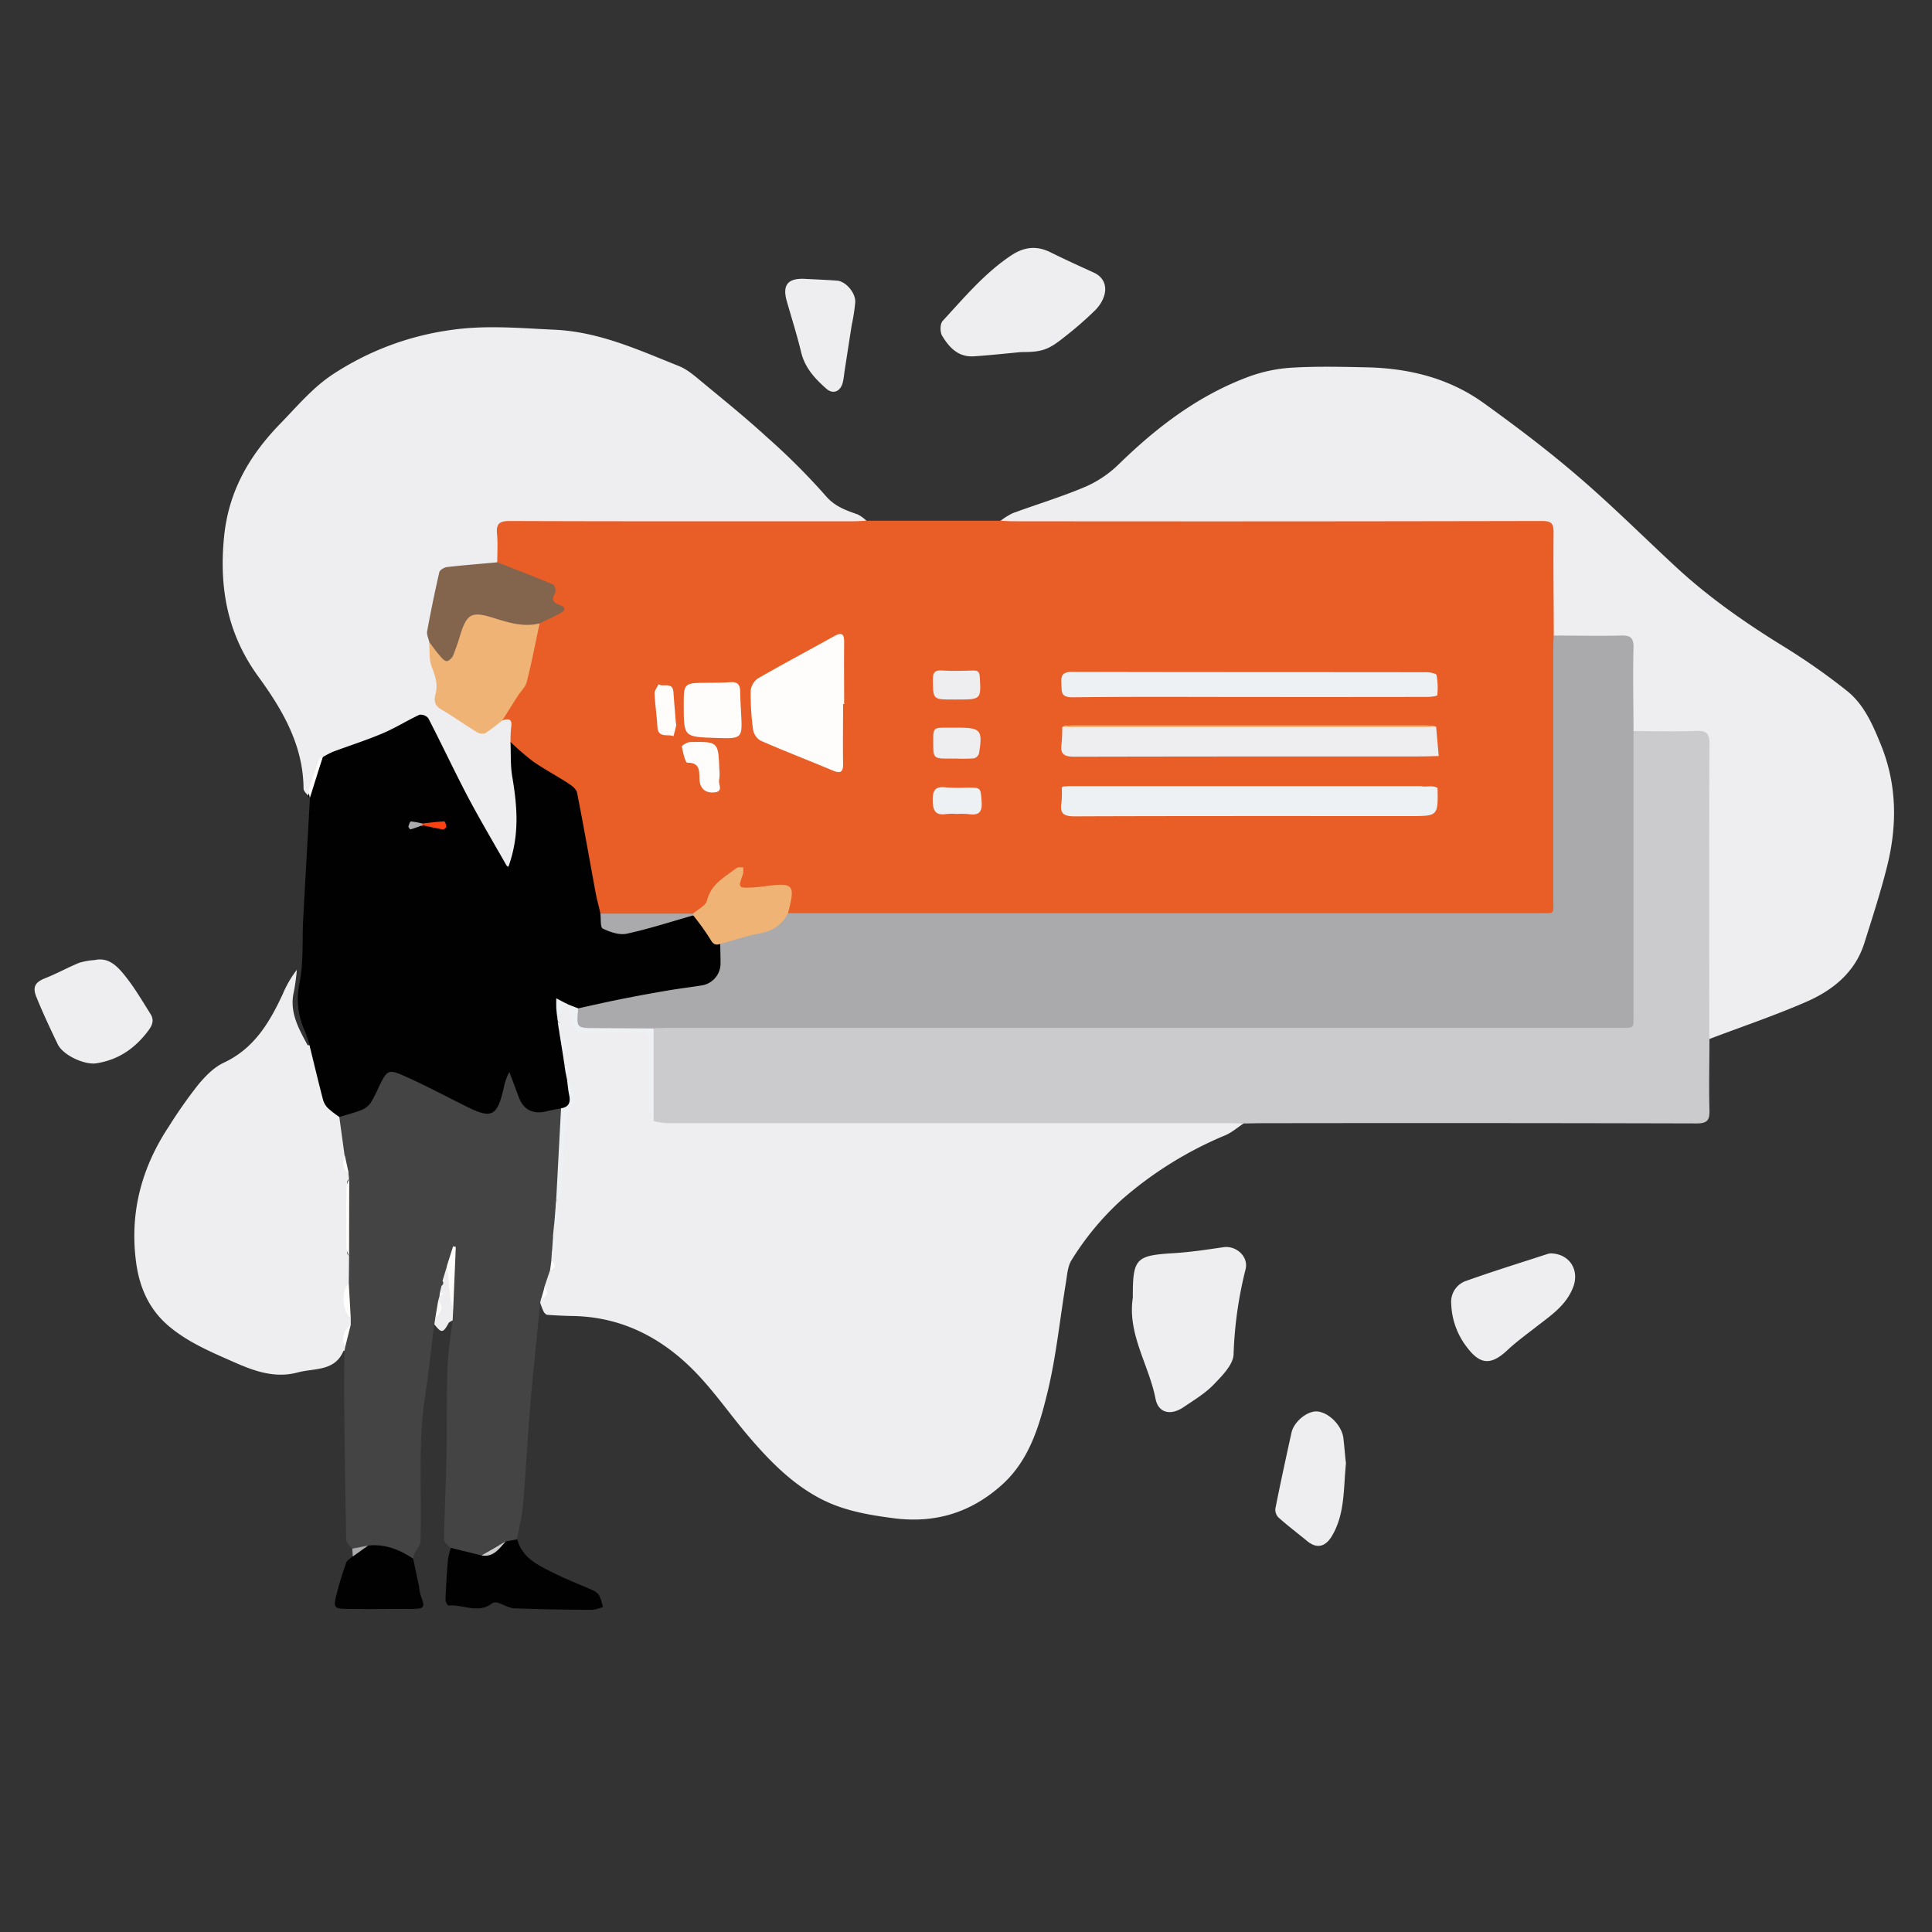
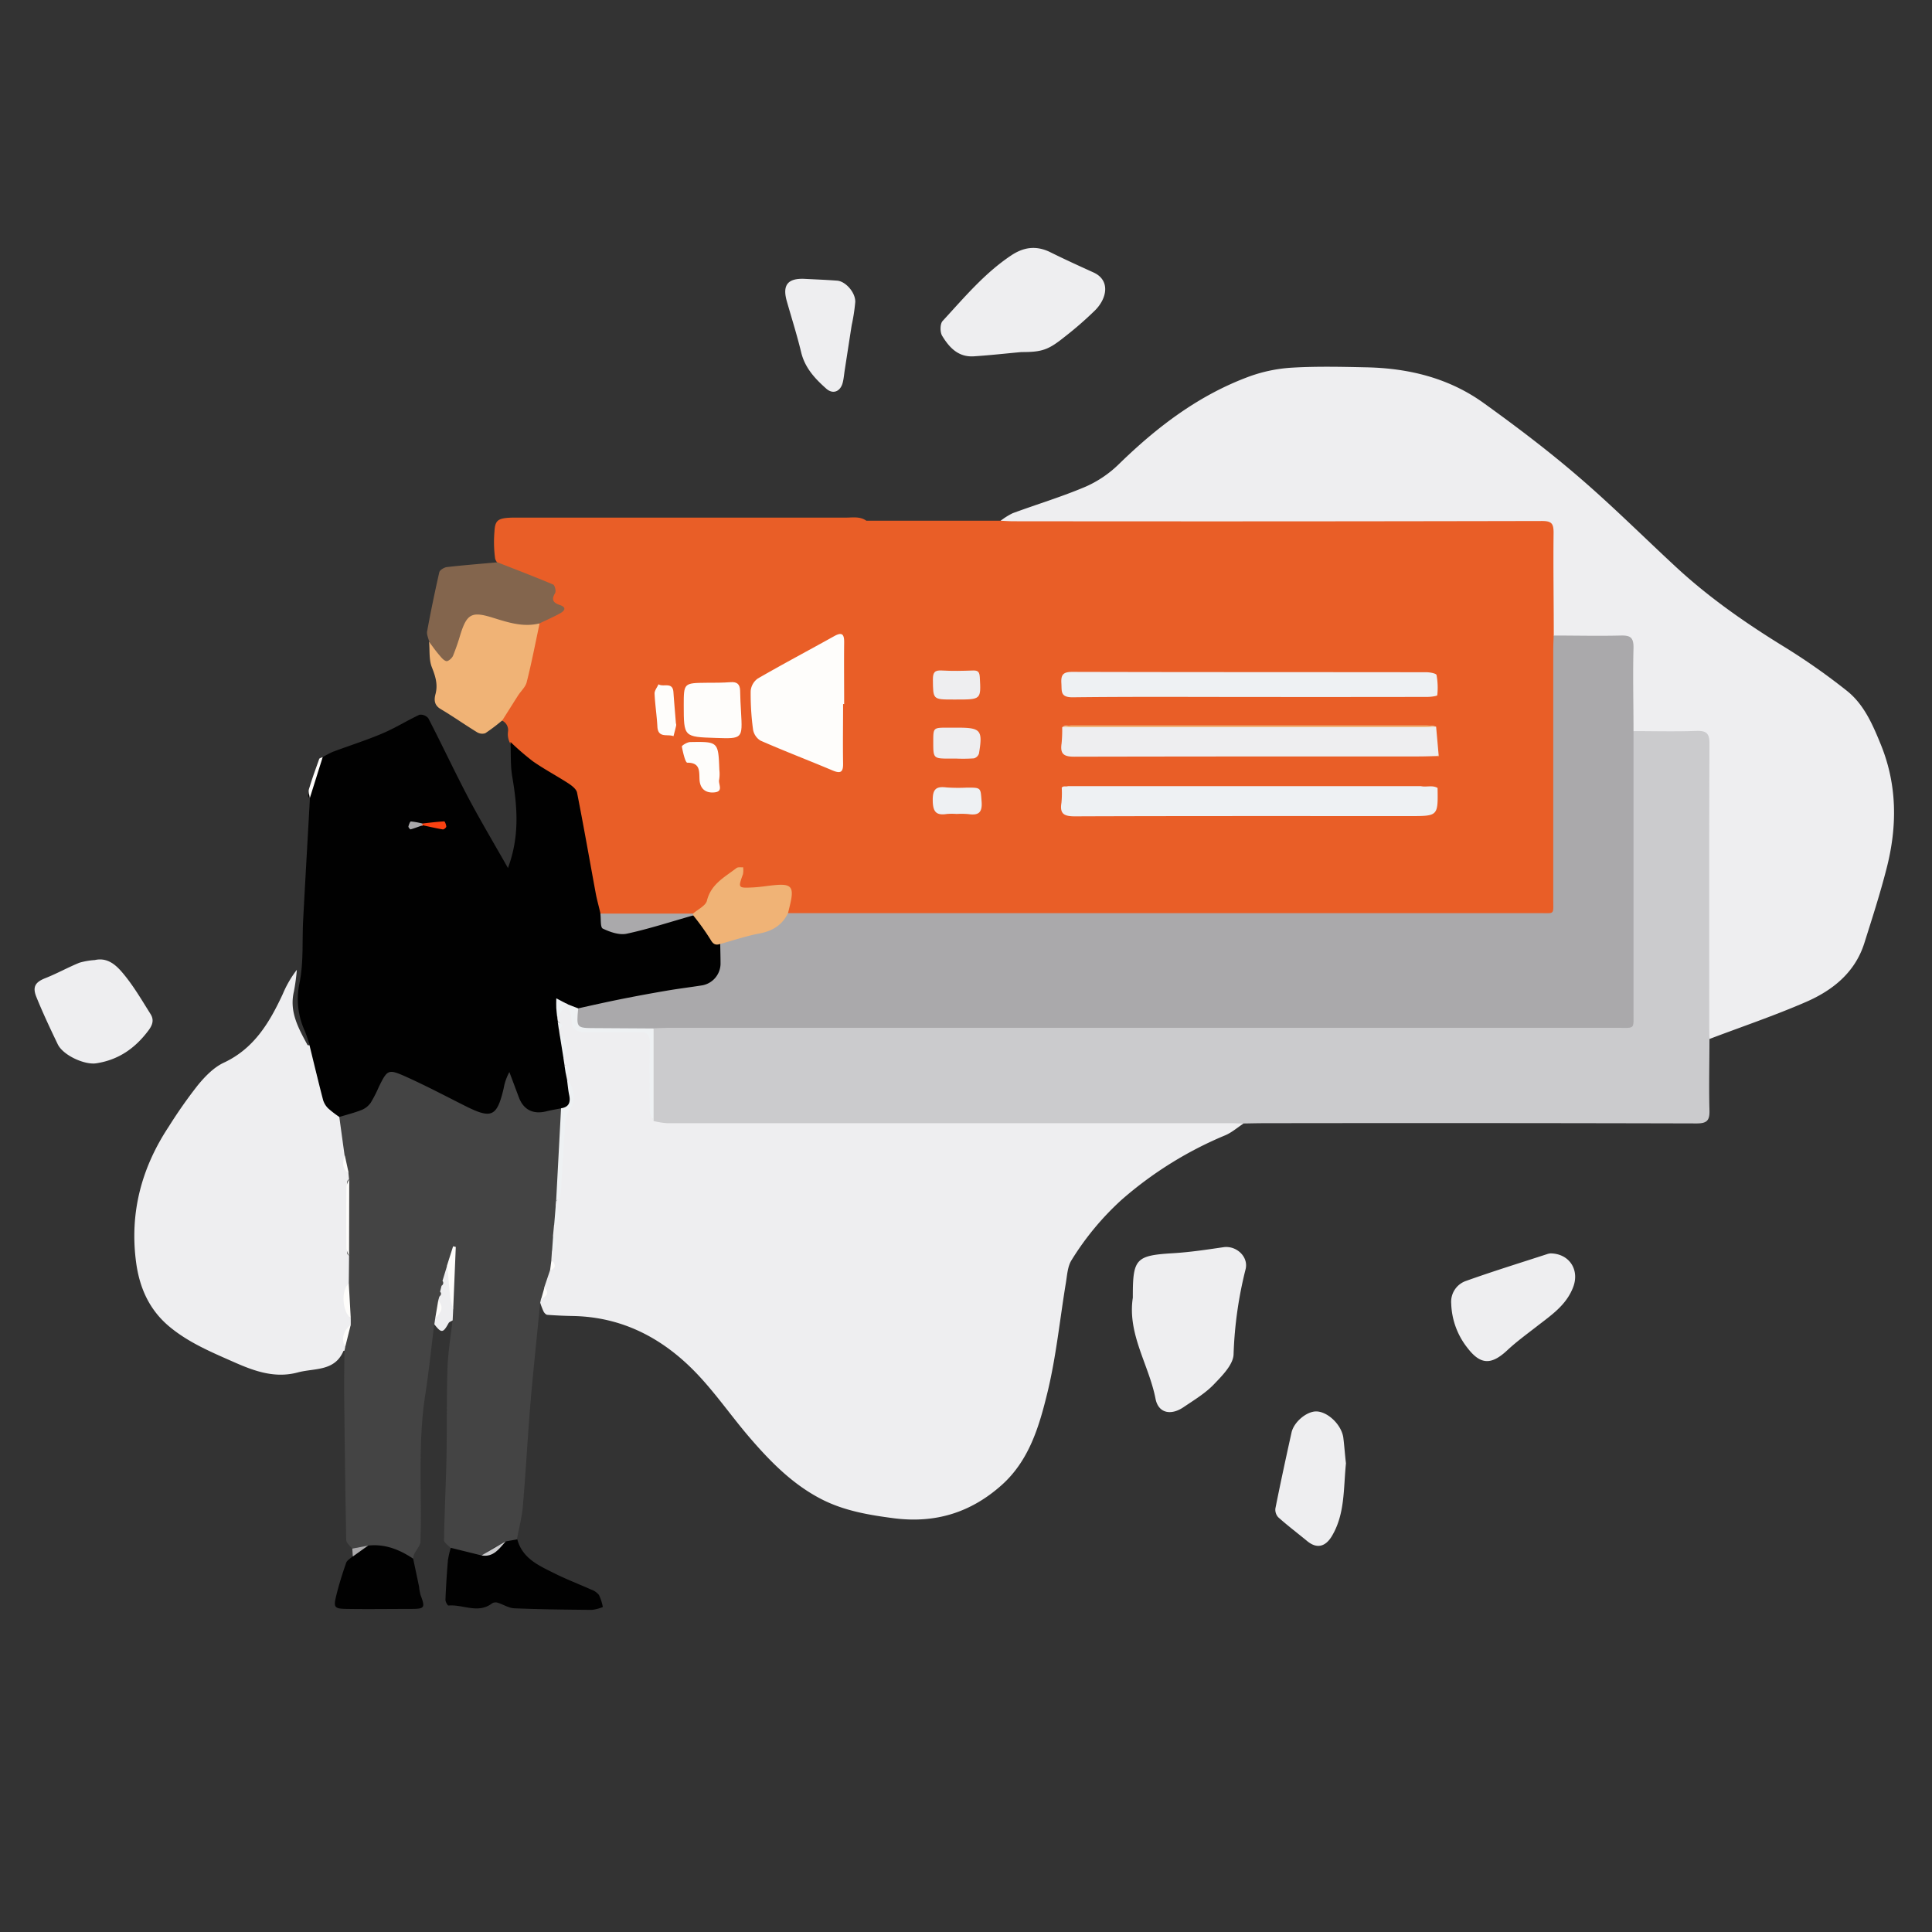
<svg xmlns="http://www.w3.org/2000/svg" viewBox="0 0 600 600" width="600" height="600">
  <rect x="0" y="0" width="600" height="600" fill="#333333" stroke="none" />
  <defs>
    <style>.cls-1{fill:#e95e27;}.cls-2{fill:#eeeef0;}.cls-3{fill:#cbcbcd;}.cls-4{fill:#010101;}.cls-5{fill:#444;}.cls-6{fill:#aaa9ab;}.cls-7{fill:#eef1f3;}.cls-8{fill:#fefdfb;}.cls-9{fill:#f0b376;}.cls-10{fill:#83654d;}.cls-11{fill:#fa4111;}</style>
  </defs>
  <g id="aktuelles">
    <path class="cls-1" d="M269.06,161.72h41.69c1.7-1.08,3.63-1,5.53-1q80.48,0,161,0c5.56,0,6.24.67,6.23,6.16,0,10.18.16,20.37-.09,30.56.24,9.08.08,18.16.09,27.24q0,27.24,0,54.48c0,4.68-.82,5.42-5.51,5.54-1.12,0-2.24,0-3.36,0H252.24a27.05,27.05,0,0,1-6.36-.32c-2.16-.73-1.46-2.44-1.27-3.93.55-4.18-.18-5.05-4.38-4.62a57.85,57.85,0,0,1-8,.59c-4-.16-4.39-.66-3-4.28a1.59,1.59,0,0,0,0-1.62c-3.41,2.24-7,4.07-8.32,8.4-1,3.17-2.78,5.65-6.61,5.61-7.81.22-15.61.12-23.4.13a12.34,12.34,0,0,1-4-.39c-1.69-.76-1.93-2.39-2.19-3.91-1.88-11-5.15-21.76-6.22-32.92a3.72,3.72,0,0,0-2.73-3.44c-7.28-2.46-12.43-7.71-17.37-13.25a5.87,5.87,0,0,1-.62-3.56,3.25,3.25,0,0,0-2-3.47,6.16,6.16,0,0,1,2.06-6c5.33-4.54,6.6-10.84,7.91-17.18.46-2.28.5-4.63,1.22-6.86,1.32-1.46,3.35-1.71,4.9-2.83,1.24-.9,2.3-1.63.39-2.91a2.39,2.39,0,0,1-1.08-2.92c.74-2.16-.37-3.1-2.21-3.71-4.47-1.49-8.46-4.11-12.91-5.64a3.06,3.06,0,0,1-2.29-2.24,38.08,38.08,0,0,1-.2-8.4c.18-3.24,1-4,4.38-4.23.9-.06,1.8-.05,2.69-.05q51.1,0,102.19,0C265,160.72,267.17,160.36,269.06,161.72Z" />
    <path class="cls-2" d="M386.17,348.94c-1.87,1.22-3.6,2.75-5.62,3.62a117.18,117.18,0,0,0-32.24,20.06,86.89,86.89,0,0,0-15.52,18.71c-1.23,1.93-1.37,4.63-1.76,7-1.87,11.29-3,22.76-5.67,33.85-2.56,10.54-5.63,21.27-14.26,29-9.52,8.51-20.47,11.95-33.32,10.35-7.72-1-15.26-2.26-22.2-5.71-9.16-4.57-16.25-11.78-22.83-19.44-5.66-6.59-10.61-13.84-16.62-20.07C205.81,415.6,193.29,409,178,408.7c-2.65-.05-5.3-.16-8-.37-.43,0-1-.62-1.21-1.08a21.66,21.66,0,0,1-1-2.61,1.67,1.67,0,0,1,0-1.35,4.74,4.74,0,0,0,1.12-3.73,14.3,14.3,0,0,1,1.43-4.92,3.42,3.42,0,0,0,.5-3.73,4.09,4.09,0,0,1,.2-2.35c1.19-1.58.95-3.28.44-5a5.19,5.19,0,0,1,.19-3c1.39-2,.9-4.15.59-6.3a3.58,3.58,0,0,1,.29-1.58c1.42-3.05.73-6.39,1.08-9.56a81.63,81.63,0,0,0,.94-12.32c-.11-2.7.16-5.17,1.95-7.56s.31-4.91-.56-7.31a3.52,3.52,0,0,1-.39-2c.29-1.15.49-2.28-.76-3.06a2.12,2.12,0,0,1-.38-2.17c1.45-2.69.84-5.08-1.11-7.26a1.79,1.79,0,0,1-.22-1.3,2.43,2.43,0,0,0,0-3.13,3.36,3.36,0,0,1-.06-1.48c.5-1.66.19-3.88,2.81-4.08a2.09,2.09,0,0,1,1,.54,4.67,4.67,0,0,1,1.61,3.9c-.12,2.84,1.43,3.73,4,3.73,5.16,0,10.31,0,15.47,0,4.1,0,4.72.64,4.75,4.67.06,6.5,0,13,0,19.51,0,1.28-.38,2.79,1.35,3.43,2.08.68,4.23.45,6.34.45q84.68,0,169.36,0C381.93,347.76,384.29,347.15,386.17,348.94Z" />
    <path class="cls-2" d="M482.54,197.45c0-10.64-.19-21.29-.06-31.93,0-2.86-.52-3.72-3.61-3.72q-82,.18-164.1.08c-1.34,0-2.68-.1-4-.16a20.73,20.73,0,0,1,3.73-2.34c7.54-2.78,15.27-5.1,22.65-8.24a34.93,34.93,0,0,0,10.41-7.08c11.88-11.57,24.86-21.44,40.56-27.19a47,47,0,0,1,13.33-2.7c7.66-.44,15.36-.26,23-.09,13.1.28,25.54,3.34,36.28,11.06,10.12,7.28,20.11,14.84,29.58,23,10.42,8.95,20.17,18.68,30.24,28s21.34,17.2,33.06,24.43a201.94,201.94,0,0,1,20,14c5.26,4.2,7.95,10.41,10.46,16.57,5.15,12.59,5.17,25.48,1.86,38.42-2,7.86-4.5,15.6-6.95,23.35-2.89,9.12-9.82,14.64-18.08,18.24-9.81,4.27-20,7.71-30,11.51-1.64-1.66-1.16-3.78-1.16-5.74q0-41.16,0-82.32c0-6.4,0-6.4-6.48-6.41-3.92,0-7.84,0-11.76,0-1.45,0-2.93.06-4.22-.8-1.23-1.4-1-3.13-1.06-4.78,0-6.59,0-13.18,0-19.76,0-4-.27-4.22-4.14-4.26-5-.05-10,0-15.07,0C485.41,198.51,483.78,198.73,482.54,197.45Z" />
-     <path class="cls-2" d="M269.06,161.72c-1.34.06-2.68.16-4,.16-35.6,0-71.19.06-106.79-.08-3.39,0-4.2,1-3.91,4.1.27,2.88.07,5.81.07,8.72-4.07,1.69-8.45,1.88-12.73,2.15-3.05.19-4.35,1.28-4.82,4.21-.61,3.85-1.61,7.64-2.6,11.41a13.36,13.36,0,0,0-.48,6.61c.07,3.8.37,7.53,2.34,11,.85,1.5.48,3.27.12,4.92-.56,2.57.37,4.29,2.73,5.43a39.46,39.46,0,0,1,7.58,4.9c2.19,1.76,4.05,2,6.21.1a5.36,5.36,0,0,1,3.24-1.62c2-.7,3.13-.43,2.73,2.11a39,39,0,0,0-.2,4.6c.91,7.88,2.18,15.71,3,23.6.45,4.62-1.26,9.06-2.17,13.54-.41,2-1.85,2.08-3.3,0a106.4,106.4,0,0,1-8.1-13.14c-4.73-9.25-9.1-18.7-14-27.87-2.19-4.08-2-3.82-6.23-2-8,3.47-15.32,8.5-24.2,9.71a6.28,6.28,0,0,0-2.73,1.24,46.91,46.91,0,0,0-4.34,11.37,3,3,0,0,1-.15.94c-.72-1-2.06-2-2.06-2.92-.08-13.36-6.43-24.3-13.86-34.53C70.72,197.18,68,182.86,69.58,166.75c1.39-14.13,7.78-25.13,17.19-34.9C92,126.49,96.9,120.6,103,116.5a88.58,88.58,0,0,1,36.92-14c10.83-1.6,21.48-.6,32.29-.1,13.94.64,26.12,6.3,38.6,11.27,2.71,1.07,5.07,3.2,7.38,5.1,6.7,5.55,13.45,11,19.87,16.89a205.79,205.79,0,0,1,18.29,18.24c2.91,3.44,6.35,4.56,10.09,5.89A11,11,0,0,1,269.06,161.72Z" />
    <path class="cls-3" d="M507.28,227.05c6.49,0,13,.18,19.47-.06,3.18-.11,4.16.74,4.14,4-.13,29.09-.07,58.17-.07,87.26,0,1.45,0,2.9.07,4.36,0,7.38-.2,14.77,0,22.15.1,3.19-.75,4.14-4,4.13q-67.16-.17-134.32-.07c-2.12,0-4.25.06-6.38.09-1.34,0-2.68-.09-4-.09q-87.51,0-175,0a25.9,25.9,0,0,1-4.16-.66,3.74,3.74,0,0,1-.53-2.23c0-8.32,0-16.65,0-25a2.76,2.76,0,0,1,.53-1.87c2.14-1.42,4.56-.93,6.88-.93q107.49,0,215,0h74.35c1.23,0,2.47-.05,3.7,0,2.22,0,3.33-.93,3.26-3.22,0-1.12,0-2.24,0-3.36q0-39.36,0-78.71C506.17,230.85,505.71,228.74,507.28,227.05Z" />
    <path class="cls-4" d="M100.21,235.14a27.37,27.37,0,0,1,3.17-1.66c5.09-1.91,10.3-3.55,15.3-5.67,4-1.68,7.66-4,11.59-5.84a3.06,3.06,0,0,1,2.75,1.1c4.14,8,8,16.24,12.19,24.24,3.89,7.36,8.16,14.53,12.54,22.26,3.67-9.87,2.93-19,1.34-28.34-.61-3.53-.39-7.2-.55-10.81a82.32,82.32,0,0,0,6.94,6c3.53,2.47,7.37,4.49,11,6.84,1.1.72,2.51,1.79,2.73,2.9,2.06,10.42,3.88,20.88,5.81,31.32.39,2.09,1,4.14,1.45,6.21,2,5.53,4.12,6.64,10.11,5.1,4.75-1.21,9.63-2,14.11-4.13,1.37-.65,2.89-.21,4.27-.71,2.9.27,4.12,2.6,5.22,4.71a9.9,9.9,0,0,0,4.31,4.74c1.3,6.7.32,10-3.7,12.44a4.75,4.75,0,0,1-1.8.86c-12.62,1.53-25,4.43-37.34,7.26a4.27,4.27,0,0,1-1.67,0c-1.48-.3-2.53-1.38-3.78-2.12l-.1-.15-.18,0c-1.38-.22-2.43,0-2.41,1.74a4.73,4.73,0,0,1-.44,2.56l.15,1.23c1.26.73.9,1.69.38,2.67l.19,1.35a8.89,8.89,0,0,1,1.19,7.4l.33,2.1c1.24.74.85,1.74.42,2.74l.39,1.89c1.06,1.62,1,3.54,1.35,5.34.37,2.08-.87,3.3-2.73,4-2.84.38-5.49,1.69-8.55,1.18a6.54,6.54,0,0,1-5.65-4.51c-.74-2-1.46-4-2.55-6.61-.64,2.69-1,4.84-1.71,6.89-1.59,4.62-3.94,5.86-8.46,4.1-6.26-2.43-12.09-5.8-18.1-8.76-8.58-4.23-8.69-4.33-12.93,4.21-2.46,4.95-7.14,5.09-11.51,6.12-4-1.61-6.22-4.2-6.25-8.87,0-3.55-1.47-7-2.64-10.38-.38-1.1-1.24-2.24-.17-3.44-.55-1.57-1-3.17-1.67-4.71A23.74,23.74,0,0,1,93,305.35c1.33-6.37.8-13.11,1.15-19.69.67-12.6,1.4-25.2,2.1-37.79h-.08c-1-.63-.14-1.4,0-1.9C97.51,242.35,99,238.81,100.21,235.14Z" />
    <path class="cls-5" d="M105.45,346.87c2.34-.72,4.73-1.31,7-2.22a6.4,6.4,0,0,0,2.72-2.25,40.37,40.37,0,0,0,2.44-4.77c2.69-5.48,2.91-5.74,8.59-3.19,6.22,2.8,12.26,6,18.36,9.06,8.13,4.07,9.79,3.31,11.87-5.56a16.2,16.2,0,0,1,1.76-5c1,2.66,2,5.32,3,8,1.47,3.75,4.42,5.19,8.45,4.2,1.5-.37,3-.63,4.56-.93,1.28,3.33.73,6.82.43,10.17-.46,5.19-.83,10.38-1.18,15.57-.08,1.1.16,2.26-.78,3.14l-.11,1.25c.16,2.07.74,4.18-.5,6.14l-.31,3.23c.41,1.65.76,3.3-.34,4.85l-.18,2.61c1.14,1.31.27,2.37-.45,3.44l-1.76,5.21c.53,1.42-.1,2.51-1,3.54l-.27,1.3c-1,10.34-2.12,20.67-3,31-.89,10.69-1.46,21.41-2.37,32.1-.3,3.46-1.21,6.86-1.84,10.29-1,1-2.41,1.06-3.68,1.4-3.26.31-5.52,2.4-7.86,4.37-3.64.72-6.51-.82-9.11-3.14-.71-.81-2.05-1.63-2-2.43.14-8.58.6-17.15.77-25.73.19-9.18,0-18.36.31-27.53.17-5,1-10,1.57-14.94-1-1.09-.27-2.34-.33-3.52.12-5.28-.12-10.57.17-15.85a9.25,9.25,0,0,1-.51,2.26,29.91,29.91,0,0,0-1.44,4.63,16,16,0,0,0-.45,1.81,13.92,13.92,0,0,1-.34,1.8,12.12,12.12,0,0,0-.38,1.79q-.08.7-.21,1.41c-.44,1.75-.69,3.55-1.09,5.31-.18.66-.32,1.35-1.11,1.58-.92,7.31-1.65,14.64-2.78,21.9-2.36,15.1-1,30.29-1.48,45.43,0,1.4-1.36,2.74-2,4.13a5.38,5.38,0,0,0-.25,1.35c-1.47.33-2.57-.62-3.75-1.16A19.73,19.73,0,0,0,114.19,481c-1.59-.21-3.19.85-4.78,0-.65-.9-1.87-1.8-1.88-2.72-.31-15.56-.49-31.12-.66-46.69,0-4,.07-8.06.11-12.09a1.65,1.65,0,0,1-.67-1.34c.16-2.42,1.34-4.59,1.61-7-.06-.72,0-1.44-.08-2.16-1-3.47-.36-7-.6-10.55-.12-2.89-.1-5.78,0-8.68.13-7.59,0-15.18,0-22.77a14.3,14.3,0,0,1,0-2.36,10,10,0,0,0-1.25-5.85C104.29,354.89,103.75,350.93,105.45,346.87Z" />
    <path class="cls-2" d="M108.41,390l-.09,8.64c-1.18,3.68-1.61,7.31.61,10.79v2c-1.32,2.1-2.68,4.19-1.71,6.86l-.24,1.2c-.11,0-.29,0-.32.06-2.72,6.42-9,5.29-14.13,6.66-7.14,1.93-13.54-.38-20-3.25-7-3.09-13.94-6-19.87-10.92-6.28-5.21-9.33-12.07-10.39-20-2.06-15.4,1.68-29.4,10.19-42.24a147.71,147.71,0,0,1,9-12.81c2.23-2.71,4.93-5.5,8-6.94,9.47-4.41,14.25-12.51,18.36-21.35a33.26,33.26,0,0,1,4.37-7.52,65.38,65.38,0,0,1-.91,6.72c-1.5,6.31,1.41,11.43,4.21,16.61.07.12.42.1.64.14,1.39,5.67,2.74,11.36,4.22,17a6.12,6.12,0,0,0,1.62,2.61,32.44,32.44,0,0,0,3.41,2.62q.81,6,1.64,11.95c.12,1.9.13,3.82,1.2,5.51l.17,1.88a1.16,1.16,0,0,0-.58,1.11c0,7.28,0,14.57,0,21.85C107.9,389.58,108.18,389.74,108.41,390Z" />
    <path class="cls-2" d="M351.81,403v-.67c0-11.48,1.05-12.45,12.59-13.14,5.2-.32,10.38-1.1,15.55-1.86,4-.59,7.85,2.95,6.88,6.84a123.93,123.93,0,0,0-3.73,26.4c-.09,3.23-3.58,6.72-6.2,9.44s-6.12,4.82-9.34,7c-3.91,2.66-7.82,1.89-8.7-2.61C356.81,423.83,350.07,414.33,351.81,403Z" />
    <path class="cls-2" d="M317.17,109.34c-5,.46-9.85,1-14.72,1.32s-7.68-2.78-9.86-6.38c-.69-1.14-.67-3.71.15-4.6,6.65-7.2,12.95-14.78,21.24-20.32,4-2.69,7.92-3.16,12.27-1s8.87,4.22,13.34,6.25c5.23,2.37,4.28,7.93.56,11.7a110.36,110.36,0,0,1-9.58,8.35C325.48,108.75,323.51,109.34,317.17,109.34Z" />
    <path class="cls-2" d="M29.46,298.15c4-.91,6.67,1.67,8.7,4.08,3.27,3.89,5.87,8.36,8.59,12.69,1.07,1.7.75,3.24-.64,5.09-4.15,5.55-9.3,9.15-16.22,10.21-3.66.56-10.41-2.53-12-6-2.31-4.81-4.59-9.65-6.59-14.59-1.32-3.24-.26-4.66,2.81-5.87,3.59-1.42,7-3.33,10.56-4.78A22.5,22.5,0,0,1,29.46,298.15Z" />
    <path class="cls-2" d="M481.58,389.25c5.83.11,9,5.13,7,10.43-2.15,5.71-6.93,8.82-11.4,12.31-3.07,2.39-6.24,4.69-9.07,7.34-4.83,4.5-8.2,4.67-12.27-.59a23.28,23.28,0,0,1-5.15-13.87,6.85,6.85,0,0,1,4.63-7.08c8.39-3,16.92-5.63,25.39-8.39A5.2,5.2,0,0,1,481.58,389.25Z" />
    <path class="cls-4" d="M140,480.69l9.58,2.37c2.86-.85,5-2.83,7.5-4.37l3.57-.63c1.61,6,6.79,8.18,11.63,10.6,3.69,1.84,7.56,3.33,11.32,5a5.36,5.36,0,0,1,2.42,1.68,15.65,15.65,0,0,1,1.2,3.73,12.9,12.9,0,0,1-3.35.89c-8.06-.07-16.12-.16-24.17-.49-1.71-.07-3.36-1.18-5.07-1.71a2.25,2.25,0,0,0-1.74.12c-4.37,3.43-9.1.32-13.63.73-.27,0-.94-1.19-.92-1.8q.25-6.15.77-12.28A27.89,27.89,0,0,1,140,480.69Z" />
    <path class="cls-2" d="M418,454.44c-.81,8-.27,15.74-4.39,22.63-2,3.31-4.65,4-7.65,1.53s-6.12-4.83-9-7.41a3.47,3.47,0,0,1-.87-2.75c1.57-7.86,3.26-15.69,5-23.53.7-3.24,4.6-6.55,7.63-6.58,3.46,0,7.75,3.91,8.44,8C417.52,449.17,417.7,452.07,418,454.44Z" />
    <path class="cls-2" d="M249.67,86.59c3.45.18,6.9.31,10.33.57,2.61.21,5.69,3.67,5.61,6.62A57.82,57.82,0,0,1,264.5,101c-.74,4.71-1.46,9.42-2.19,14.13-.18,1.21-.28,2.43-.57,3.61-.68,2.83-3,3.83-5.09,2-3.52-3.11-6.68-6.48-7.85-11.36-1.3-5.41-3-10.72-4.52-16.09C243,88.53,244.66,86.43,249.67,86.59Z" />
    <path class="cls-4" d="M114.31,480c5.25-.59,9.78,1.24,14,4.06.61,2.89,1.23,5.78,1.83,8.67a17.2,17.2,0,0,0,.47,2.63c1.49,3.93,1.28,4.29-2.82,4.3-6.69,0-13.38.11-20.07,0-3.93-.05-4.21-.44-3.27-4.24.84-3.41,1.9-6.77,3.06-10.08.28-.8,1.32-1.32,2-2A28.16,28.16,0,0,1,114.31,480Z" />
    <path class="cls-2" d="M137.42,397.78c.5-1.64,1-3.28,1.49-4.92,1.78.65,1.55,2.19,1.6,3.6.13,3.4-.25,6.82.23,10.22-.05,1.12-.11,2.25-.16,3.38-.43.27-1,.43-1.25.82-1.72,3.15-2.24,3.22-4.44.4.09-.63.19-1.26.28-1.89,1.17-1.7,1.8-3.48.93-5.52l.35-1.2c.48-.45.77-.93.22-1.53l.46-1.84A1,1,0,0,0,137.42,397.78Z" />
    <path class="cls-6" d="M114.31,480l-4.74,3.38-.16-2.44Z" />
    <path class="cls-6" d="M179.56,313.16c4.47-1,8.94-2,13.43-2.9q7.08-1.41,14.2-2.62c3.64-.62,7.31-1.06,11-1.65a6.93,6.93,0,0,0,5.58-6.51c0-2.11-.06-4.21-.1-6.31.56-1.52,2-1.69,3.25-2,2.62-.55,5.16-1.37,7.76-1.95,3.54-.8,6.9-1.81,8.91-5.2a1.07,1.07,0,0,1,1.17-.44q44.88,0,89.76,0H478c5,0,4.37.69,4.38-4.55q0-38.64,0-77.3c0-1.45.08-2.91.13-4.36,6.93,0,13.86.17,20.79,0,3-.08,4.05.58,4,3.82-.23,8.59,0,17.2,0,25.81q0,43.71,0,87.42c0,5.37.52,4.78-4.94,4.78H208c-1.68,0-3.36.09-5,.14-2.23,1-4.59.43-6.89.48-4.22.11-8.45,0-12.67,0C178.55,319.89,177.3,317.69,179.56,313.16Z" />
    <path class="cls-2" d="M446,225.69l.78,8.76c.17.29.09.4-.23.34-2,.05-4,.13-6,.13-35.65,0-71.3,0-106.94.08-3.34,0-4.39-.92-3.93-4.1a41.89,41.89,0,0,0,.19-5c.84-.86,1.91-.46,2.87-.46q55.33,0,110.66,0A5.06,5.06,0,0,1,446,225.69Z" />
    <path class="cls-7" d="M446.45,244.71c.15,8.73.15,8.73-8.54,8.73-34.69,0-69.38-.05-104.07.08-3.37,0-4.77-.72-4.2-4.21a30.51,30.51,0,0,0,.09-4.69c.52-.67,1.32-.24,1.95-.48H441.26C443,244.54,444.81,243.73,446.45,244.71Z" />
    <path class="cls-8" d="M261.83,218.63c0,6.15-.1,12.3,0,18.45.06,2.86-.87,3.2-3.32,2.17-7.42-3.13-14.94-6-22.32-9.24a5,5,0,0,1-2.32-3.42,82.22,82.22,0,0,1-.74-12,5.31,5.31,0,0,1,2.19-3.86c7.85-4.53,15.86-8.77,23.77-13.18,2.49-1.38,3.1-.51,3.07,2-.07,6.37,0,12.75,0,19.13Z" />
    <path class="cls-7" d="M388.52,216.45c-18.49,0-37-.12-55.46.1-3.84,0-3.28-1.92-3.44-4.32-.18-2.72.57-3.58,3.44-3.57,36.64.1,73.29.06,109.93.11,1.1,0,3,.36,3.14.86a21.58,21.58,0,0,1,.23,6.27c0,.27-2,.53-3,.53Q415.93,216.48,388.52,216.45Z" />
    <path class="cls-9" d="M156,223.71a59.32,59.32,0,0,1-5.29,4,3.09,3.09,0,0,1-2.62-.35c-3.79-2.32-7.44-4.9-11.26-7.17-2-1.19-2.05-2.85-1.59-4.6.8-3,0-5.53-1.11-8.34-.95-2.34-.63-5.19-.87-7.82,2.33-.62,2.77,1.27,3.55,2.69.42.77.65,1.82,1.73,1.83s1.58-1.1,2-2c1-2.26,1.33-4.75,2.34-7,2.1-4.71,4.44-5.88,9.34-4.21a66.56,66.56,0,0,0,15.35,2.89c-1.3,6.09-2.47,12.2-4,18.23-.38,1.52-1.8,2.76-2.7,4.16C159.25,218.55,157.64,221.14,156,223.71Z" />
    <path class="cls-10" d="M167.57,193.59c-5.14,1.31-9.93-.34-14.71-1.81-6.32-1.95-7.87-1.16-9.89,5.29a67.84,67.84,0,0,1-2.29,6.61c-.33.76-1.52,1.77-2.07,1.64-.88-.22-1.62-1.22-2.29-2-1.08-1.25-2-2.6-3-3.91-.24-1.12-.86-2.32-.67-3.36q1.69-9.21,3.78-18.34c.17-.7,1.51-1.5,2.37-1.6,5.21-.6,10.45-1,15.67-1.48,5.78,2.27,11.59,4.48,17.31,6.9.52.22,1,2.09.59,2.7-1.25,2.09-.49,3,1.49,3.66,2.32.79,1.39,1.88,0,2.64C171.8,191.65,169.66,192.58,167.57,193.59Z" />
    <path class="cls-9" d="M244.72,283.62c-1.83,3.68-4.8,5.52-8.86,6.28s-8.16,2.15-12.23,3.27c-1.45.45-2.18.05-3-1.42a76.94,76.94,0,0,0-5.34-7.46c-.27-.09-.38-.21-.31-.34s.16-.22.24-.22c1.5-1.32,3.92-2.43,4.32-4,1.27-5.2,5.53-7.32,9.16-10.14.47-.37,1.38-.18,2.08-.25a6.69,6.69,0,0,1-.05,2.15c-1.53,4.28-1.56,4.34,3.1,4.11,2.56-.12,5.1-.62,7.66-.79,4-.25,4.89.78,4.2,4.61C245.43,280.81,245.05,282.21,244.72,283.62Z" />
    <path class="cls-8" d="M230.14,221.17c.47,8.28.47,8.28-7.88,8-9.9-.31-9.9-.31-9.92-10.06,0-7,0-7,7.12-7.07,2.47,0,4.94,0,7.39-.18,2-.16,2.93.58,3,2.58C229.89,216.69,230,218.93,230.14,221.17Z" />
    <path class="cls-2" d="M297.11,235.59h-2c-5.28,0-5.28,0-5.28-5.25,0-4.36,0-4.36,4.48-4.36h3c7.3,0,7.95.75,6.71,8.07a2.29,2.29,0,0,1-1.57,1.47A50.23,50.23,0,0,1,297.11,235.59Z" />
    <path class="cls-6" d="M215.21,283.73a5.35,5.35,0,0,0,.07.56c-6.87,1.94-13.68,4.18-20.64,5.68-2.3.5-5.19-.51-7.44-1.59-.81-.4-.53-3-.75-4.66Z" />
    <path class="cls-8" d="M223.4,239.07a11.18,11.18,0,0,1-.05,3c-.39,1.37,1.45,3.67-1.37,4s-4.6-1.1-4.74-4c-.12-2.56.26-5.22-3.79-5.21-.61,0-1.37-3.24-1.69-5-.06-.33,1.66-1.39,2.58-1.41C223.07,230.3,223.07,230.35,223.4,239.07Z" />
    <path class="cls-2" d="M297,217.24h-1c-6.32,0-6.22,0-6.28-6.22,0-2.18.53-2.93,2.77-2.79,3.22.19,6.47.12,9.7,0,1.65-.06,2,.57,2.1,2.12C304.67,217.24,304.72,217.24,297,217.24Z" />
    <path class="cls-7" d="M297.1,252.78a20.14,20.14,0,0,0-3,0c-3.41.54-4.39-.69-4.43-4.23s1.1-4.41,4.31-4a53.76,53.76,0,0,0,6.35.05c4.44,0,4.18,0,4.52,4.37.26,3.4-1,4.32-4.07,3.86A25,25,0,0,0,297.1,252.78Z" />
    <path class="cls-8" d="M209.91,224.64a1.32,1.32,0,0,1,.08.67c-.24,1.11-.55,2.21-.83,3.32-1.78-.76-4.79.74-5-2.94-.18-3.45-.73-6.88-.88-10.33,0-.93.8-1.9,1.23-2.85,1.45,1,4.41-.92,4.63,2.46C209.36,218.09,209.64,221.2,209.91,224.64Z" />
    <path class="cls-9" d="M446,225.69c-1.34.05-2.68.13-4,.14l-112.15,0a14.84,14.84,0,0,1,2.81-.55q55.22,0,110.42,0A22.72,22.72,0,0,1,446,225.69Z" />
    <path class="cls-9" d="M446.45,244.71l-5.19-.58Z" />
    <path class="cls-9" d="M331.68,244.14l-1.95.48Z" />
    <path class="cls-2" d="M330.94,189.5l-.64.57Z" />
    <path class="cls-9" d="M446.55,234.79a.27.27,0,0,1,.23-.34,2.43,2.43,0,0,1,.14.2Z" />
    <path class="cls-7" d="M179.56,313.16c-.57,6.12-.57,6.11,5.34,6.13s12,.07,18.08.11q0,14.39,0,28.75c-.41-1-1.15-2-1.16-3-.11-7-.19-14.05,0-21.08.08-2.86-.91-3.6-3.63-3.51-5.46.19-10.93,0-16.39.08-2.92,0-4.23-1.2-4.34-4.16-.06-1.55-.83-3.08-1.28-4.62Z" />
    <path class="cls-7" d="M172.71,373.07l1.53-28.88c2.35-.36,3-1.72,2.55-4-.35-1.59-.47-3.22-.69-4.83,2.27,1.92,2.68,6.45,1.09,8.82a9.88,9.88,0,0,0-1.62,4.45c-.59,7.51-.93,15-1.47,22.57C174.05,371.87,173.19,372.46,172.71,373.07Z" />
    <path class="cls-7" d="M175,328.66q-.59-3.71-1.19-7.4C176.24,322.52,176.88,326.53,175,328.66Z" />
    <path class="cls-7" d="M173.05,316c-.1-1-.23-1.93-.29-2.9s0-1.68,0-3.06l3.15,1.66Z" />
    <path class="cls-7" d="M172.1,380.46c.17-2,.33-4.09.5-6.14C173.72,376.47,174.66,378.61,172.1,380.46Z" />
    <path class="cls-7" d="M171.45,388.54c.11-1.62.22-3.23.34-4.85C173.12,385.41,173.88,387.08,171.45,388.54Z" />
    <path class="cls-8" d="M168.09,403.34c.32-1.18.65-2.36,1-3.54C170.67,401.51,169.8,402.54,168.09,403.34Z" />
    <path class="cls-7" d="M175.71,333.5l-.42-2.74C177.51,331.35,177.33,332.31,175.71,333.5Z" />
    <path class="cls-7" d="M173.58,319.91c-.13-.89-.26-1.78-.38-2.67l1.57,1.16Z" />
    <path class="cls-8" d="M170.82,394.59l.45-3.44C172.37,392.46,173,393.7,170.82,394.59Z" />
    <path class="cls-8" d="M100.21,235.14q-2,6.38-4,12.74c-.1-.92-.52-1.93-.28-2.75.94-3.18,2.07-6.3,3.2-9.42C99.2,235.42,99.83,235.32,100.21,235.14Z" />
    <path class="cls-11" d="M131.17,255.75c2.26-.25,4.52-.54,6.79-.66.2,0,.63,1.06.63,1.63,0,.3-.74.91-1.07.86-2.11-.35-4.19-.85-6.28-1.29-.06.29-.17.35-.27.15A.47.47,0,0,1,131.17,255.75Z" />
    <path class="cls-6" d="M131.17,255.75a1.44,1.44,0,0,0,.07.55c-1.24.43-2.48.91-3.74,1.27-.14,0-.71-.63-.66-.89.12-.57.52-1.58.77-1.57A24.65,24.65,0,0,1,131.17,255.75Z" />
    <path class="cls-8" d="M140.74,406.68a29,29,0,0,1-.87-3.63c-.39-3.39-.65-6.79-1-10.19.62-1.93,1.23-3.87,1.85-5.81l.83.19Z" />
    <path class="cls-3" d="M157.05,478.69c-2,2.26-3.8,5-7.5,4.37Z" />
    <path class="cls-8" d="M108.41,390a8,8,0,0,1-.83-2.37q-.1-9.53,0-19.05a7.72,7.72,0,0,1,.88-2.34Q108.43,378.09,108.41,390Z" />
    <path class="cls-8" d="M108.93,409.4c-2.68-2.15-3.05-8.75-.61-10.79C108.52,402.21,108.73,405.8,108.93,409.4Z" />
    <path class="cls-8" d="M107.22,418.27c-1.33-2.22-.64-5,1.71-6.86Z" />
    <path class="cls-8" d="M108.29,364.33c-2.2-1.45-1.91-3.43-1.2-5.51Z" />
    <path class="cls-8" d="M136.1,403.87c2,2.23.71,3.9-.93,5.52Z" />
    <path class="cls-8" d="M137.42,397.78l-.29,1.52Z" />
-     <path class="cls-8" d="M136.67,401.14l.85.75-1.07.78Z" />
  </g>
</svg>